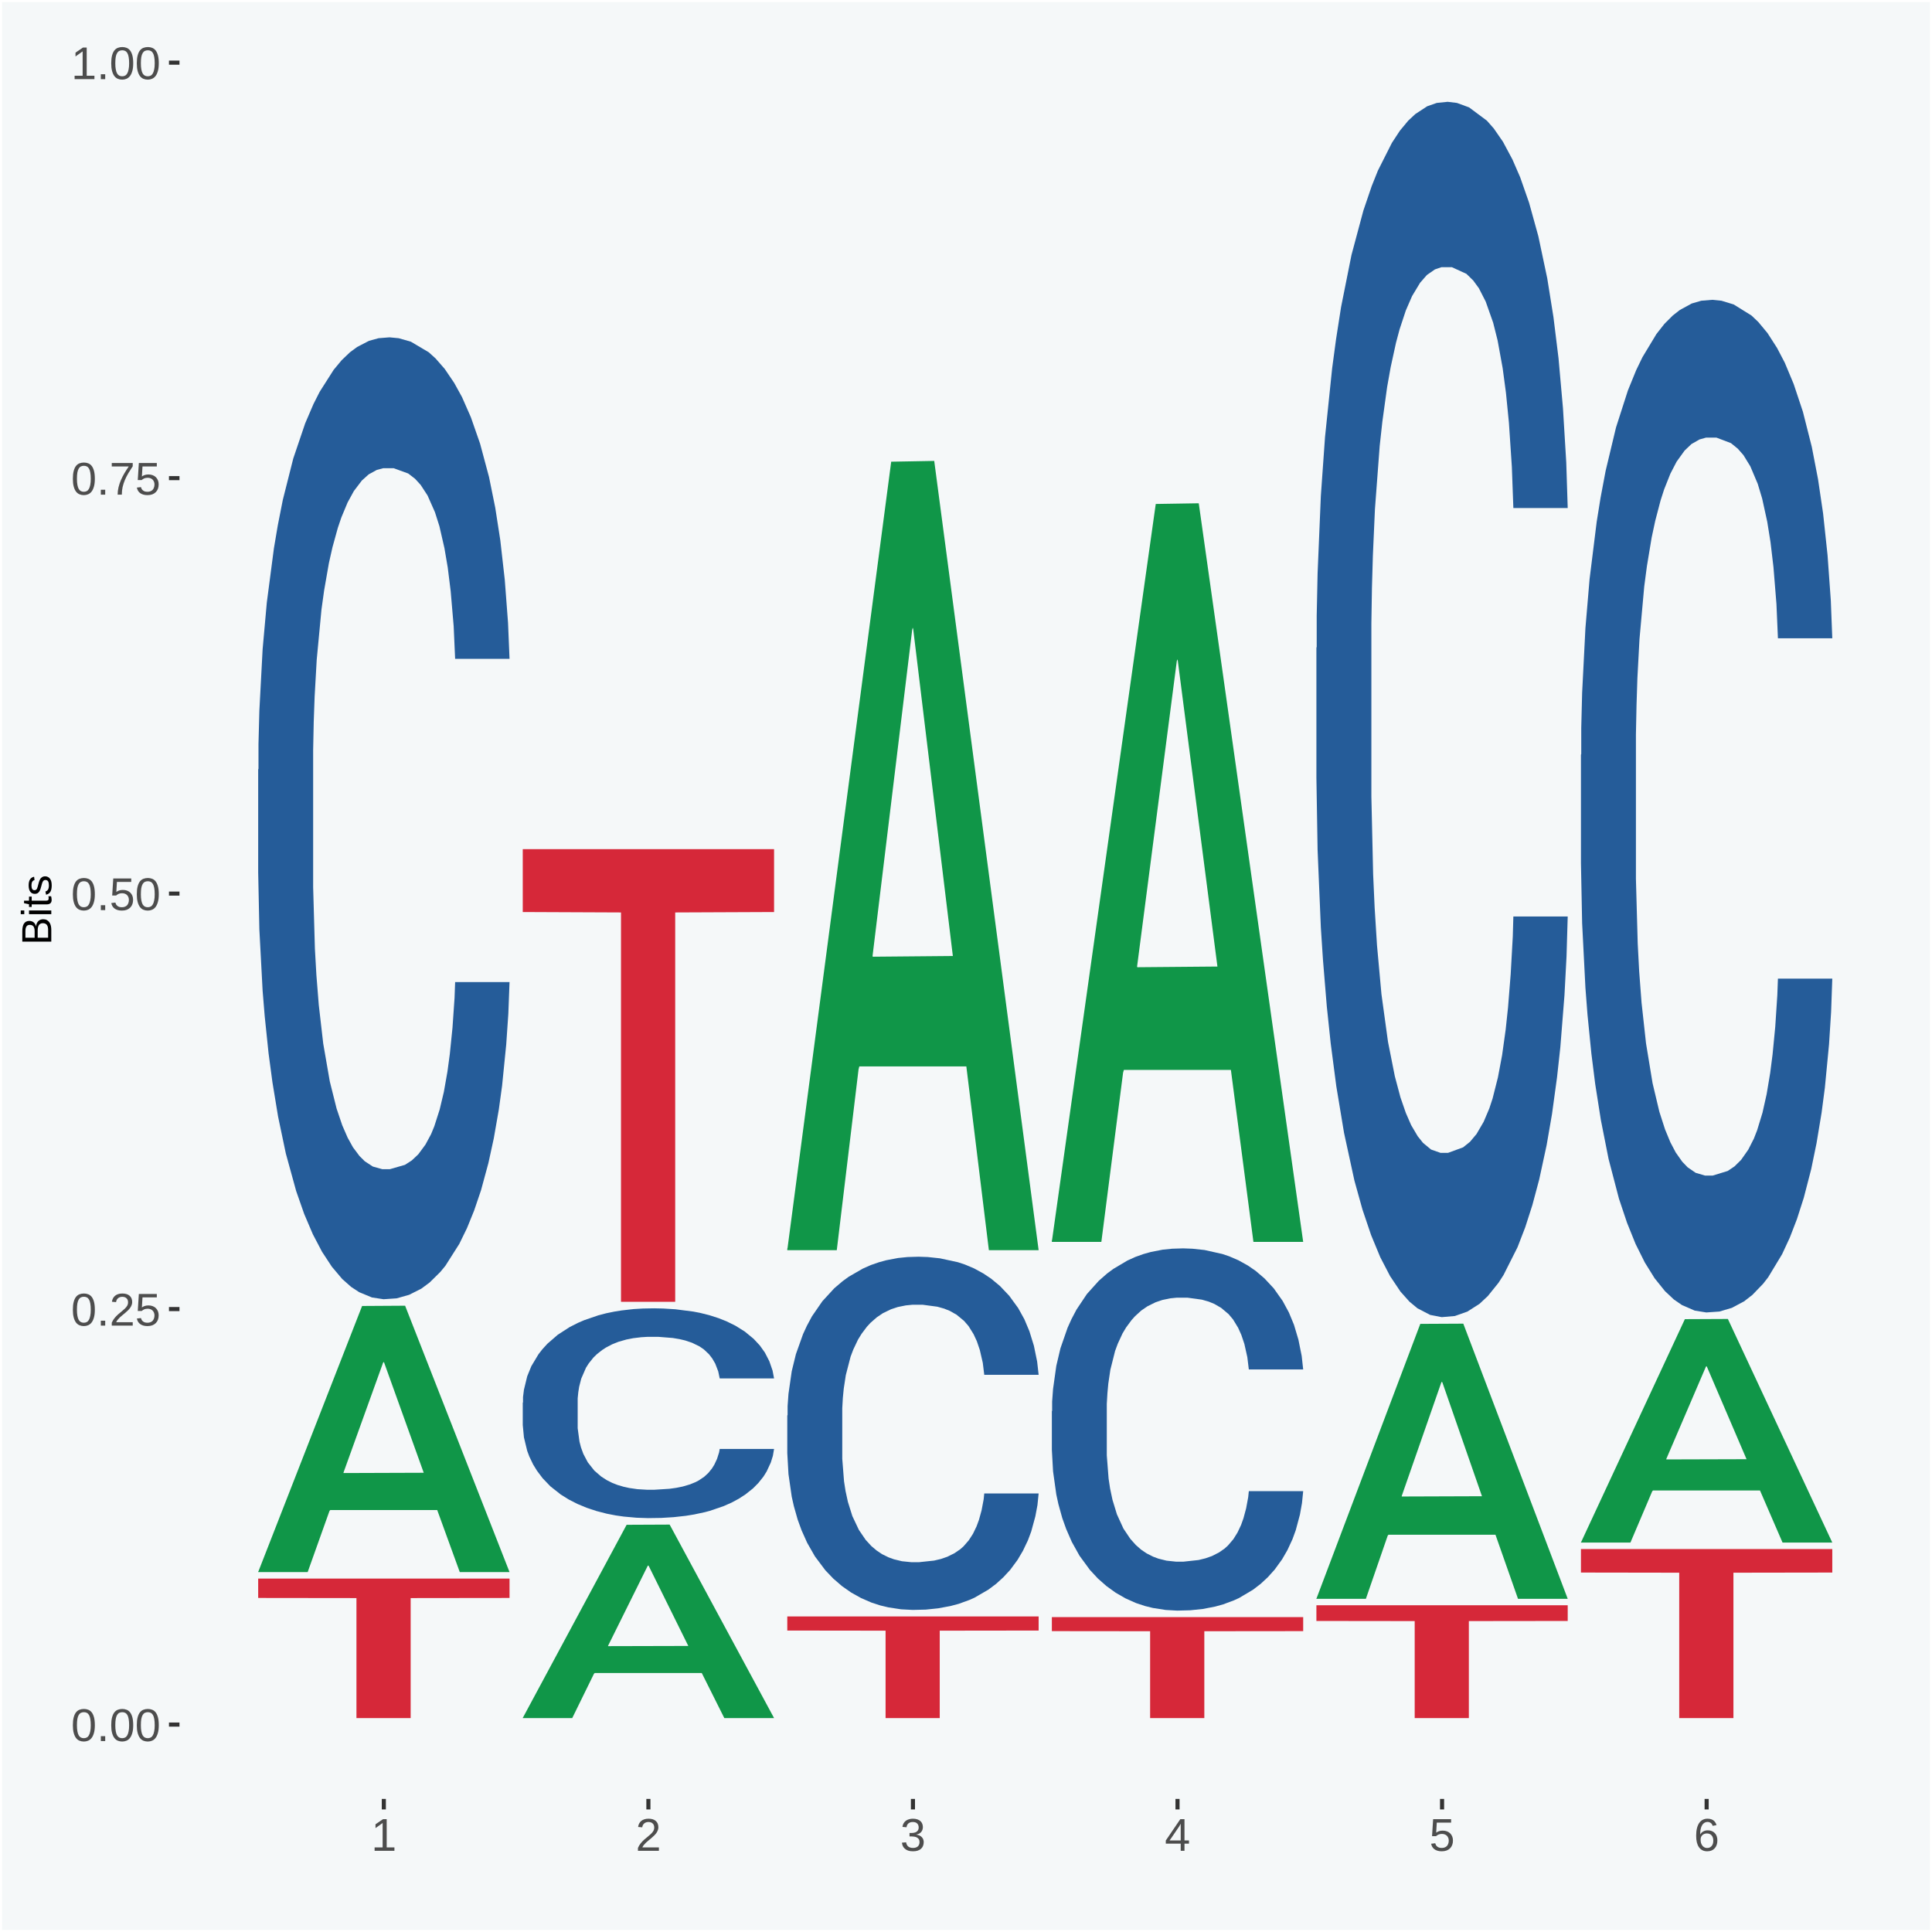
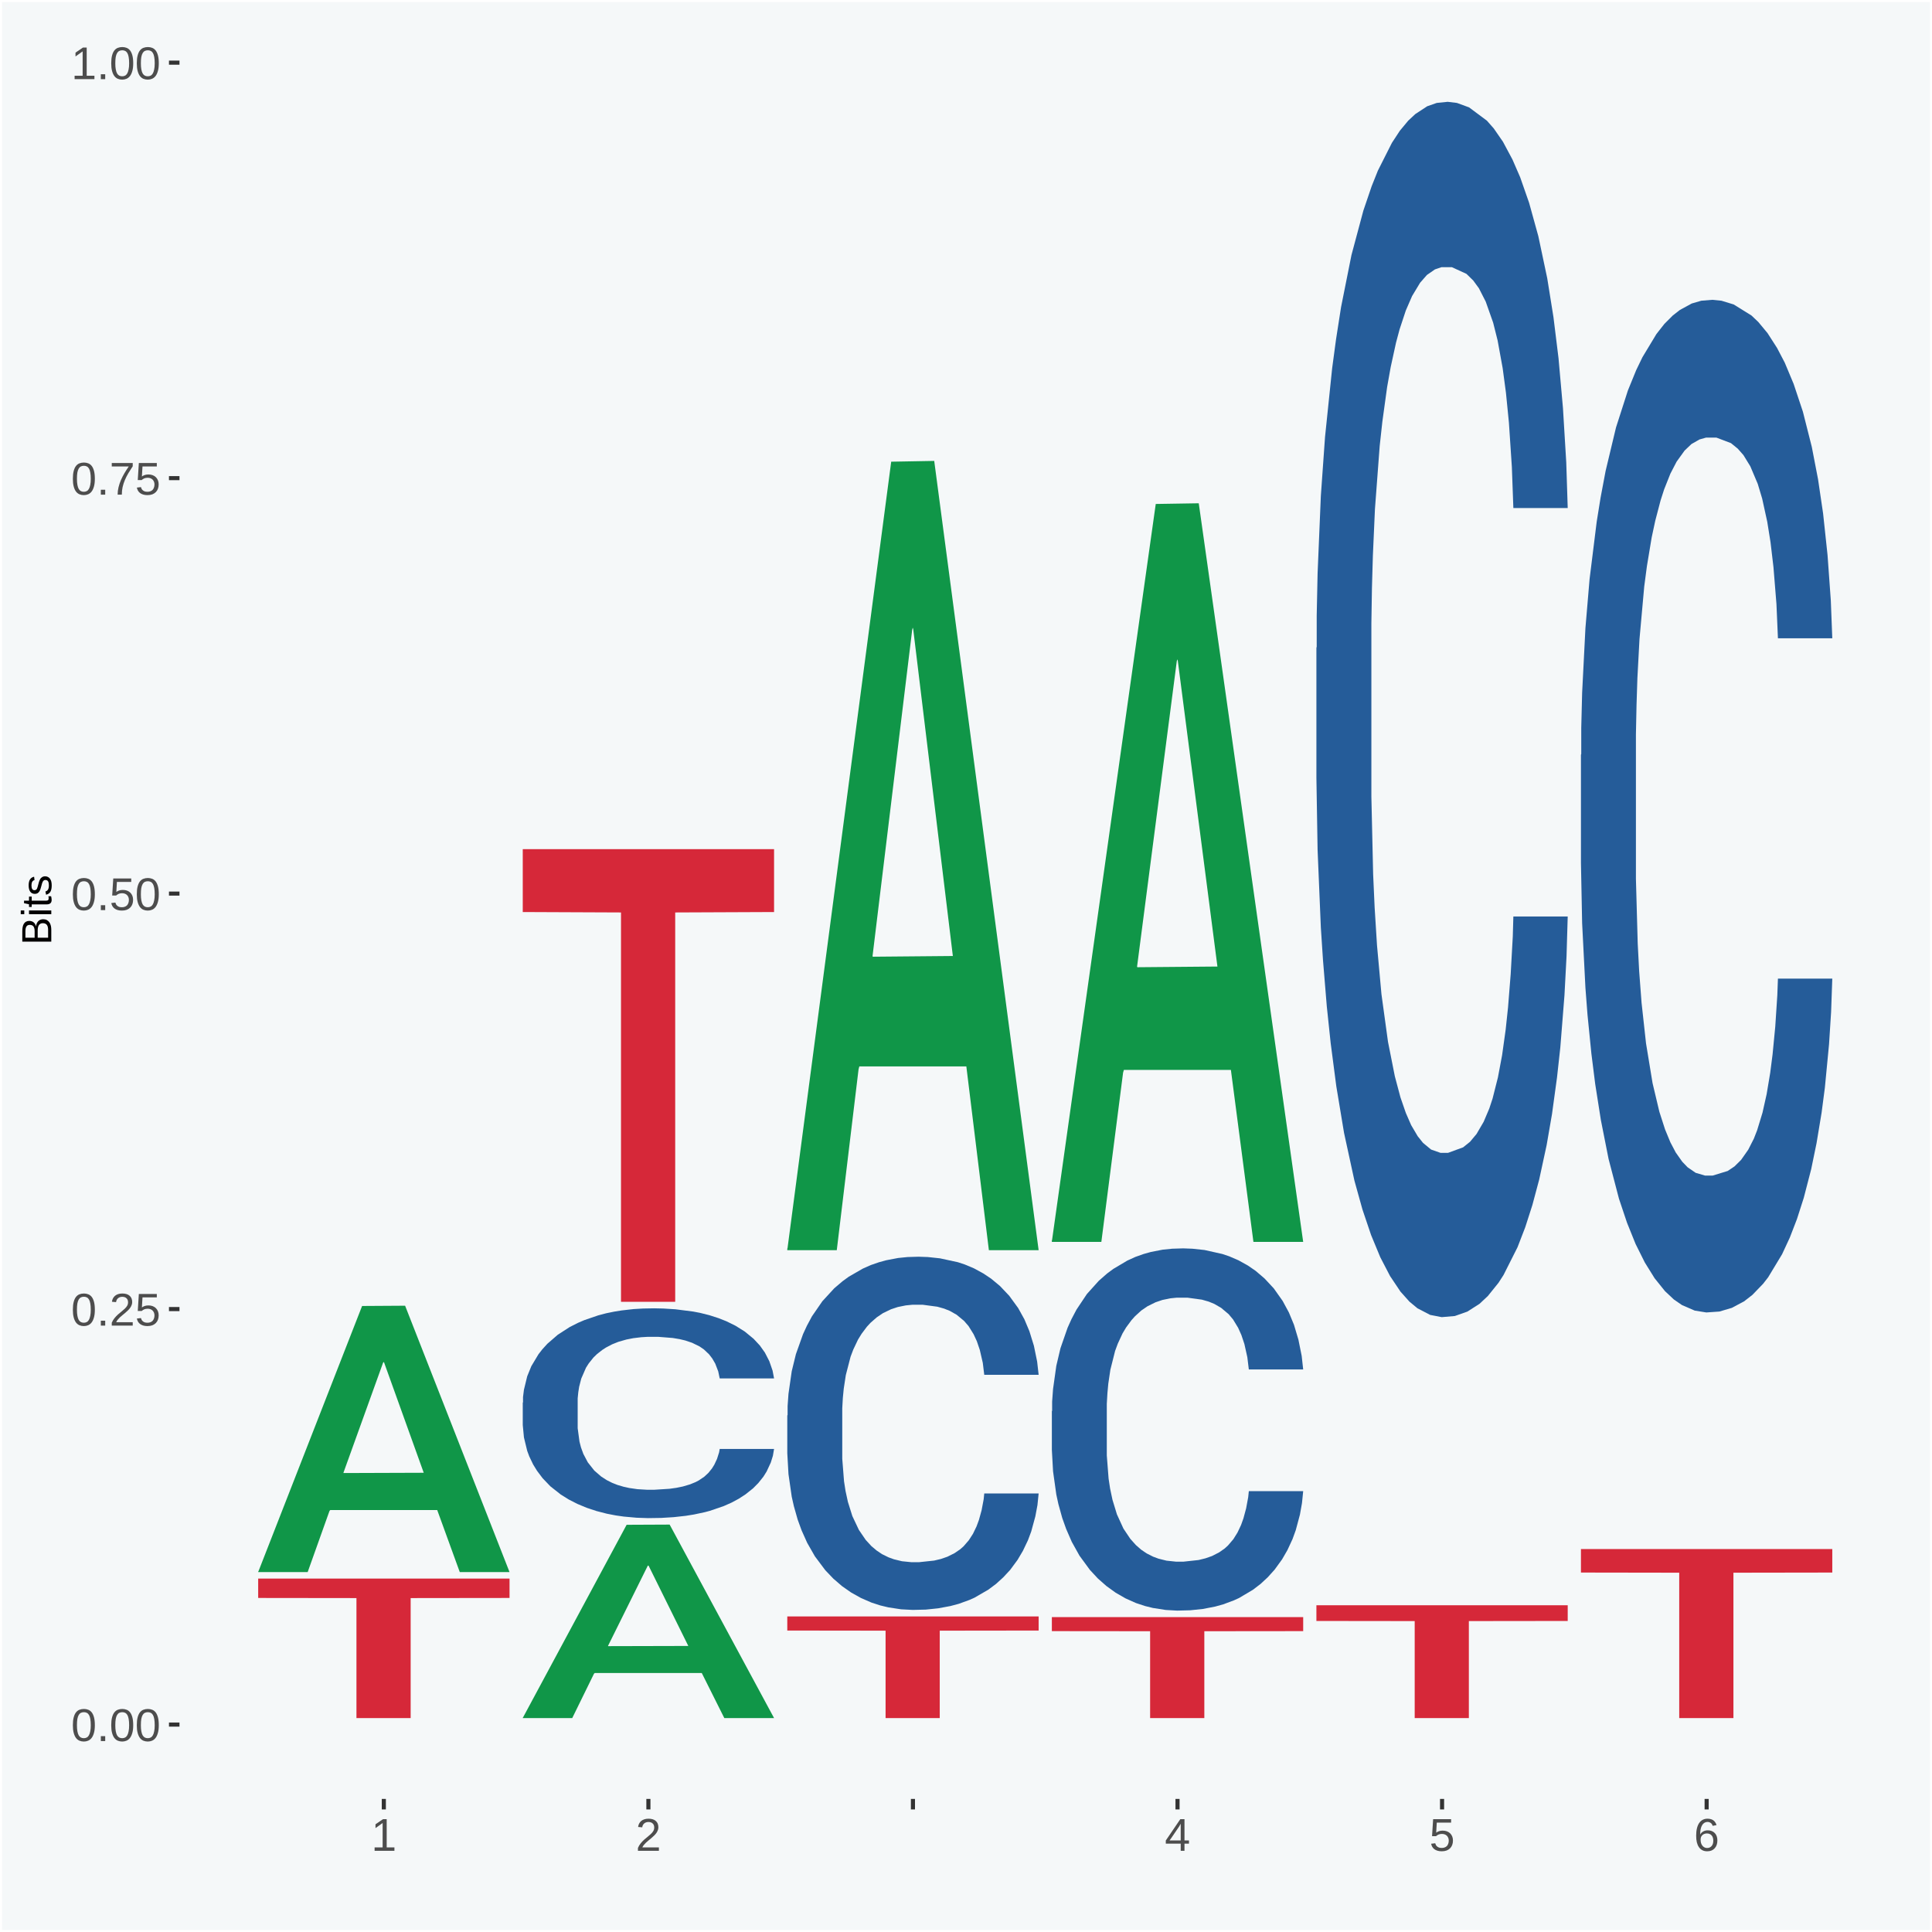
<svg xmlns="http://www.w3.org/2000/svg" xmlns:xlink="http://www.w3.org/1999/xlink" width="504pt" height="504pt" viewBox="0 0 504 504" version="1.1">
  <defs>
    <g>
      <symbol overflow="visible" id="glyph0-0">
        <path style="stroke:none;" d="M 0.406 0 L 0.406 -8 L 3.594 -8 L 3.594 0 Z M 0.797 -0.406 L 3.188 -0.406 L 3.188 -7.594 L 0.797 -7.594 Z M 0.797 -0.406 " />
      </symbol>
      <symbol overflow="visible" id="glyph0-1">
        <path style="stroke:none;" d="M 6.203 -4.125 C 6.203 -3.332 6.125 -2.664 5.969 -2.125 C 5.82 -1.582 5.617 -1.145 5.359 -0.812 C 5.098 -0.477 4.789 -0.238 4.438 -0.094 C 4.094 0.051 3.723 0.125 3.328 0.125 C 2.922 0.125 2.539 0.051 2.188 -0.094 C 1.844 -0.238 1.539 -0.477 1.281 -0.812 C 1.031 -1.145 0.832 -1.582 0.688 -2.125 C 0.539 -2.664 0.469 -3.332 0.469 -4.125 C 0.469 -4.957 0.539 -5.645 0.688 -6.188 C 0.832 -6.738 1.035 -7.176 1.297 -7.5 C 1.555 -7.82 1.859 -8.047 2.203 -8.172 C 2.555 -8.305 2.941 -8.375 3.359 -8.375 C 3.754 -8.375 4.125 -8.305 4.469 -8.172 C 4.812 -8.047 5.113 -7.82 5.375 -7.5 C 5.633 -7.176 5.836 -6.738 5.984 -6.188 C 6.129 -5.645 6.203 -4.957 6.203 -4.125 Z M 5.141 -4.125 C 5.141 -4.781 5.098 -5.328 5.016 -5.766 C 4.941 -6.203 4.828 -6.551 4.672 -6.812 C 4.516 -7.07 4.328 -7.254 4.109 -7.359 C 3.891 -7.473 3.641 -7.531 3.359 -7.531 C 3.055 -7.531 2.789 -7.473 2.562 -7.359 C 2.344 -7.254 2.156 -7.07 2 -6.812 C 1.844 -6.551 1.723 -6.203 1.641 -5.766 C 1.566 -5.328 1.531 -4.781 1.531 -4.125 C 1.531 -3.5 1.57 -2.969 1.656 -2.531 C 1.738 -2.094 1.852 -1.742 2 -1.484 C 2.156 -1.223 2.344 -1.035 2.562 -0.922 C 2.789 -0.805 3.047 -0.75 3.328 -0.75 C 3.609 -0.75 3.859 -0.805 4.078 -0.922 C 4.305 -1.035 4.492 -1.223 4.641 -1.484 C 4.797 -1.742 4.914 -2.094 5 -2.531 C 5.094 -2.969 5.141 -3.5 5.141 -4.125 Z M 5.141 -4.125 " />
      </symbol>
      <symbol overflow="visible" id="glyph0-2">
        <path style="stroke:none;" d="M 1.094 0 L 1.094 -1.281 L 2.234 -1.281 L 2.234 0 Z M 1.094 0 " />
      </symbol>
      <symbol overflow="visible" id="glyph0-3">
        <path style="stroke:none;" d="M 0.609 0 L 0.609 -0.75 C 0.805 -1.207 1.047 -1.609 1.328 -1.953 C 1.617 -2.305 1.922 -2.625 2.234 -2.906 C 2.555 -3.188 2.867 -3.445 3.172 -3.688 C 3.484 -3.938 3.766 -4.18 4.016 -4.422 C 4.266 -4.66 4.469 -4.91 4.625 -5.172 C 4.781 -5.441 4.859 -5.742 4.859 -6.078 C 4.859 -6.316 4.82 -6.523 4.75 -6.703 C 4.676 -6.879 4.57 -7.023 4.438 -7.141 C 4.312 -7.266 4.156 -7.359 3.969 -7.422 C 3.781 -7.484 3.578 -7.516 3.359 -7.516 C 3.141 -7.516 2.938 -7.484 2.75 -7.422 C 2.57 -7.367 2.41 -7.281 2.266 -7.156 C 2.117 -7.039 2 -6.895 1.906 -6.719 C 1.812 -6.551 1.754 -6.352 1.734 -6.125 L 0.656 -6.219 C 0.688 -6.508 0.766 -6.785 0.891 -7.047 C 1.023 -7.316 1.203 -7.551 1.422 -7.75 C 1.648 -7.945 1.922 -8.098 2.234 -8.203 C 2.555 -8.316 2.93 -8.375 3.359 -8.375 C 3.766 -8.375 4.125 -8.328 4.438 -8.234 C 4.758 -8.141 5.031 -7.992 5.25 -7.797 C 5.477 -7.609 5.648 -7.375 5.766 -7.094 C 5.879 -6.812 5.938 -6.488 5.938 -6.125 C 5.938 -5.844 5.883 -5.578 5.781 -5.328 C 5.688 -5.078 5.555 -4.836 5.391 -4.609 C 5.223 -4.379 5.031 -4.16 4.812 -3.953 C 4.594 -3.742 4.363 -3.535 4.125 -3.328 C 3.895 -3.129 3.656 -2.93 3.406 -2.734 C 3.164 -2.535 2.938 -2.336 2.719 -2.141 C 2.508 -1.941 2.32 -1.738 2.156 -1.531 C 1.988 -1.332 1.859 -1.117 1.766 -0.891 L 6.078 -0.891 L 6.078 0 Z M 0.609 0 " />
      </symbol>
      <symbol overflow="visible" id="glyph0-4">
        <path style="stroke:none;" d="M 6.172 -2.688 C 6.172 -2.27 6.109 -1.891 5.984 -1.547 C 5.859 -1.203 5.672 -0.906 5.422 -0.656 C 5.18 -0.414 4.879 -0.223 4.516 -0.078 C 4.148 0.055 3.723 0.125 3.234 0.125 C 2.805 0.125 2.43 0.07 2.109 -0.031 C 1.785 -0.133 1.508 -0.273 1.281 -0.453 C 1.062 -0.629 0.883 -0.836 0.75 -1.078 C 0.625 -1.316 0.535 -1.57 0.484 -1.844 L 1.547 -1.969 C 1.586 -1.812 1.645 -1.66 1.719 -1.516 C 1.801 -1.367 1.91 -1.238 2.047 -1.125 C 2.18 -1.008 2.348 -0.914 2.547 -0.844 C 2.742 -0.781 2.984 -0.75 3.266 -0.75 C 3.535 -0.75 3.781 -0.789 4 -0.875 C 4.227 -0.957 4.422 -1.078 4.578 -1.234 C 4.734 -1.398 4.852 -1.602 4.938 -1.844 C 5.031 -2.082 5.078 -2.359 5.078 -2.672 C 5.078 -2.922 5.035 -3.148 4.953 -3.359 C 4.867 -3.578 4.75 -3.766 4.594 -3.922 C 4.445 -4.078 4.258 -4.195 4.031 -4.281 C 3.812 -4.363 3.562 -4.406 3.281 -4.406 C 3.113 -4.406 2.953 -4.391 2.797 -4.359 C 2.648 -4.328 2.516 -4.285 2.391 -4.234 C 2.266 -4.18 2.148 -4.117 2.047 -4.047 C 1.941 -3.973 1.844 -3.895 1.75 -3.812 L 0.719 -3.812 L 1 -8.25 L 5.688 -8.25 L 5.688 -7.359 L 1.953 -7.359 L 1.797 -4.734 C 1.984 -4.879 2.219 -5.004 2.5 -5.109 C 2.781 -5.211 3.113 -5.266 3.5 -5.266 C 3.914 -5.266 4.285 -5.203 4.609 -5.078 C 4.941 -4.953 5.223 -4.773 5.453 -4.547 C 5.68 -4.316 5.859 -4.047 5.984 -3.734 C 6.109 -3.422 6.172 -3.07 6.172 -2.688 Z M 6.172 -2.688 " />
      </symbol>
      <symbol overflow="visible" id="glyph0-5">
        <path style="stroke:none;" d="M 6.078 -7.406 C 5.66 -6.77 5.273 -6.16 4.922 -5.578 C 4.578 -4.992 4.281 -4.406 4.031 -3.812 C 3.781 -3.219 3.582 -2.609 3.438 -1.984 C 3.301 -1.367 3.234 -0.707 3.234 0 L 2.141 0 C 2.141 -0.656 2.219 -1.301 2.375 -1.938 C 2.531 -2.57 2.738 -3.195 3 -3.812 C 3.27 -4.426 3.578 -5.023 3.922 -5.609 C 4.273 -6.203 4.648 -6.785 5.047 -7.359 L 0.609 -7.359 L 0.609 -8.25 L 6.078 -8.25 Z M 6.078 -7.406 " />
      </symbol>
      <symbol overflow="visible" id="glyph0-6">
        <path style="stroke:none;" d="M 0.922 0 L 0.922 -0.891 L 3.016 -0.891 L 3.016 -7.25 L 1.156 -5.922 L 1.156 -6.922 L 3.109 -8.25 L 4.078 -8.25 L 4.078 -0.891 L 6.094 -0.891 L 6.094 0 Z M 0.922 0 " />
      </symbol>
      <symbol overflow="visible" id="glyph0-7">
-         <path style="stroke:none;" d="M 6.141 -2.281 C 6.141 -1.906 6.078 -1.566 5.953 -1.266 C 5.836 -0.973 5.66 -0.723 5.422 -0.516 C 5.18 -0.305 4.883 -0.145 4.531 -0.031 C 4.188 0.07 3.789 0.125 3.344 0.125 C 2.832 0.125 2.398 0.062 2.047 -0.062 C 1.703 -0.195 1.414 -0.367 1.188 -0.578 C 0.957 -0.785 0.785 -1.02 0.672 -1.281 C 0.566 -1.551 0.492 -1.832 0.453 -2.125 L 1.547 -2.219 C 1.578 -2 1.633 -1.801 1.719 -1.625 C 1.801 -1.445 1.914 -1.289 2.062 -1.156 C 2.207 -1.031 2.383 -0.93 2.594 -0.859 C 2.801 -0.785 3.051 -0.75 3.344 -0.75 C 3.875 -0.75 4.289 -0.879 4.594 -1.141 C 4.895 -1.41 5.047 -1.801 5.047 -2.312 C 5.047 -2.613 4.977 -2.859 4.844 -3.047 C 4.707 -3.234 4.539 -3.379 4.344 -3.484 C 4.145 -3.586 3.926 -3.656 3.688 -3.688 C 3.445 -3.727 3.227 -3.75 3.031 -3.75 L 2.438 -3.75 L 2.438 -4.656 L 3.016 -4.656 C 3.211 -4.656 3.414 -4.676 3.625 -4.719 C 3.844 -4.758 4.039 -4.832 4.219 -4.938 C 4.395 -5.051 4.539 -5.195 4.656 -5.375 C 4.77 -5.562 4.828 -5.797 4.828 -6.078 C 4.828 -6.523 4.695 -6.875 4.438 -7.125 C 4.188 -7.383 3.801 -7.516 3.281 -7.516 C 2.82 -7.516 2.445 -7.395 2.156 -7.156 C 1.875 -6.914 1.707 -6.578 1.656 -6.141 L 0.594 -6.234 C 0.633 -6.598 0.734 -6.91 0.891 -7.172 C 1.047 -7.441 1.242 -7.664 1.484 -7.844 C 1.734 -8.02 2.008 -8.148 2.312 -8.234 C 2.625 -8.328 2.953 -8.375 3.297 -8.375 C 3.754 -8.375 4.148 -8.316 4.484 -8.203 C 4.816 -8.086 5.086 -7.93 5.297 -7.734 C 5.516 -7.535 5.672 -7.301 5.766 -7.031 C 5.867 -6.77 5.922 -6.488 5.922 -6.188 C 5.922 -5.945 5.883 -5.723 5.812 -5.516 C 5.75 -5.305 5.645 -5.113 5.5 -4.938 C 5.363 -4.77 5.188 -4.625 4.969 -4.5 C 4.75 -4.383 4.488 -4.297 4.188 -4.234 L 4.188 -4.219 C 4.52 -4.176 4.805 -4.098 5.047 -3.984 C 5.297 -3.867 5.5 -3.723 5.656 -3.547 C 5.82 -3.379 5.941 -3.188 6.016 -2.969 C 6.098 -2.75 6.141 -2.52 6.141 -2.281 Z M 6.141 -2.281 " />
-       </symbol>
+         </symbol>
      <symbol overflow="visible" id="glyph0-8">
        <path style="stroke:none;" d="M 5.156 -1.875 L 5.156 0 L 4.172 0 L 4.172 -1.875 L 0.281 -1.875 L 0.281 -2.688 L 4.062 -8.25 L 5.156 -8.25 L 5.156 -2.703 L 6.328 -2.703 L 6.328 -1.875 Z M 4.172 -7.062 C 4.16 -7.039 4.141 -7.004 4.109 -6.953 C 4.078 -6.898 4.039 -6.836 4 -6.766 C 3.957 -6.691 3.914 -6.617 3.875 -6.547 C 3.844 -6.473 3.812 -6.414 3.781 -6.375 L 1.656 -3.25 C 1.633 -3.219 1.602 -3.176 1.562 -3.125 C 1.531 -3.07 1.492 -3.02 1.453 -2.969 C 1.422 -2.914 1.383 -2.863 1.344 -2.812 C 1.301 -2.77 1.27 -2.734 1.25 -2.703 L 4.172 -2.703 Z M 4.172 -7.062 " />
      </symbol>
      <symbol overflow="visible" id="glyph0-9">
        <path style="stroke:none;" d="M 6.141 -2.703 C 6.141 -2.285 6.082 -1.906 5.969 -1.562 C 5.852 -1.219 5.68 -0.922 5.453 -0.672 C 5.234 -0.422 4.957 -0.223 4.625 -0.078 C 4.289 0.055 3.91 0.125 3.484 0.125 C 3.004 0.125 2.582 0.031 2.219 -0.156 C 1.863 -0.344 1.566 -0.609 1.328 -0.953 C 1.086 -1.297 0.906 -1.719 0.781 -2.219 C 0.664 -2.727 0.609 -3.301 0.609 -3.938 C 0.609 -4.676 0.676 -5.32 0.812 -5.875 C 0.945 -6.426 1.141 -6.883 1.391 -7.25 C 1.648 -7.625 1.961 -7.906 2.328 -8.094 C 2.691 -8.281 3.102 -8.375 3.562 -8.375 C 3.844 -8.375 4.102 -8.344 4.344 -8.281 C 4.594 -8.227 4.816 -8.133 5.016 -8 C 5.223 -7.875 5.398 -7.703 5.547 -7.484 C 5.703 -7.273 5.828 -7.016 5.922 -6.703 L 4.906 -6.516 C 4.801 -6.867 4.629 -7.125 4.391 -7.281 C 4.148 -7.445 3.867 -7.531 3.547 -7.531 C 3.266 -7.531 3.004 -7.457 2.766 -7.312 C 2.535 -7.176 2.336 -6.973 2.172 -6.703 C 2.004 -6.43 1.875 -6.086 1.781 -5.672 C 1.695 -5.266 1.656 -4.789 1.656 -4.25 C 1.852 -4.602 2.125 -4.875 2.469 -5.062 C 2.812 -5.25 3.207 -5.344 3.656 -5.344 C 4.031 -5.344 4.367 -5.281 4.672 -5.156 C 4.984 -5.031 5.25 -4.852 5.469 -4.625 C 5.688 -4.406 5.852 -4.129 5.969 -3.797 C 6.082 -3.473 6.141 -3.109 6.141 -2.703 Z M 5.078 -2.656 C 5.078 -2.938 5.039 -3.191 4.969 -3.422 C 4.895 -3.66 4.785 -3.859 4.641 -4.016 C 4.504 -4.18 4.332 -4.305 4.125 -4.391 C 3.926 -4.484 3.688 -4.531 3.406 -4.531 C 3.219 -4.531 3.023 -4.5 2.828 -4.438 C 2.629 -4.383 2.453 -4.289 2.297 -4.156 C 2.141 -4.031 2.008 -3.863 1.906 -3.656 C 1.812 -3.457 1.766 -3.207 1.766 -2.906 C 1.766 -2.602 1.801 -2.316 1.875 -2.047 C 1.957 -1.785 2.07 -1.555 2.219 -1.359 C 2.363 -1.172 2.539 -1.02 2.75 -0.906 C 2.957 -0.789 3.191 -0.734 3.453 -0.734 C 3.703 -0.734 3.926 -0.773 4.125 -0.859 C 4.332 -0.953 4.504 -1.082 4.641 -1.25 C 4.785 -1.414 4.895 -1.613 4.969 -1.844 C 5.039 -2.082 5.078 -2.352 5.078 -2.656 Z M 5.078 -2.656 " />
      </symbol>
      <symbol overflow="visible" id="glyph1-0">
        <path style="stroke:none;" d="M 0 -0.359 L -7.328 -0.359 L -7.328 -3.281 L 0 -3.281 Z M -0.359 -0.734 L -0.359 -2.922 L -6.969 -2.922 L -6.969 -0.734 Z M -0.359 -0.734 " />
      </symbol>
      <symbol overflow="visible" id="glyph1-1">
        <path style="stroke:none;" d="M -2.125 -6.75 C -1.75 -6.75 -1.426 -6.676 -1.156 -6.531 C -0.883 -6.383 -0.66 -6.18 -0.484 -5.922 C -0.316 -5.672 -0.191 -5.375 -0.109 -5.031 C -0.035 -4.695 0 -4.344 0 -3.969 L 0 -0.906 L -7.562 -0.906 L -7.562 -3.656 C -7.562 -4.07 -7.523 -4.441 -7.453 -4.766 C -7.391 -5.098 -7.281 -5.379 -7.125 -5.609 C -6.977 -5.836 -6.789 -6.008 -6.562 -6.125 C -6.332 -6.25 -6.055 -6.312 -5.734 -6.312 C -5.523 -6.312 -5.328 -6.281 -5.141 -6.219 C -4.953 -6.164 -4.781 -6.078 -4.625 -5.953 C -4.477 -5.836 -4.348 -5.688 -4.234 -5.5 C -4.129 -5.32 -4.047 -5.113 -3.984 -4.875 C -3.953 -5.176 -3.883 -5.441 -3.781 -5.672 C -3.676 -5.91 -3.539 -6.109 -3.375 -6.266 C -3.219 -6.43 -3.031 -6.551 -2.812 -6.625 C -2.602 -6.707 -2.375 -6.75 -2.125 -6.75 Z M -5.609 -5.281 C -6.016 -5.281 -6.305 -5.141 -6.484 -4.859 C -6.66 -4.586 -6.75 -4.188 -6.75 -3.656 L -6.75 -1.922 L -4.344 -1.922 L -4.344 -3.656 C -4.344 -3.957 -4.375 -4.211 -4.438 -4.422 C -4.5 -4.629 -4.582 -4.797 -4.688 -4.922 C -4.801 -5.047 -4.93 -5.133 -5.078 -5.188 C -5.234 -5.25 -5.41 -5.281 -5.609 -5.281 Z M -2.219 -5.719 C -2.457 -5.719 -2.66 -5.672 -2.828 -5.578 C -2.992 -5.492 -3.129 -5.367 -3.234 -5.203 C -3.348 -5.047 -3.426 -4.848 -3.469 -4.609 C -3.52 -4.379 -3.547 -4.125 -3.547 -3.844 L -3.547 -1.922 L -0.828 -1.922 L -0.828 -3.922 C -0.828 -4.18 -0.848 -4.422 -0.891 -4.641 C -0.93 -4.859 -1.004 -5.047 -1.109 -5.203 C -1.211 -5.367 -1.352 -5.492 -1.531 -5.578 C -1.719 -5.672 -1.945 -5.719 -2.219 -5.719 Z M -2.219 -5.719 " />
      </symbol>
      <symbol overflow="visible" id="glyph1-2">
        <path style="stroke:none;" d="M -7.047 -0.734 L -7.969 -0.734 L -7.969 -1.703 L -7.047 -1.703 Z M 0 -0.734 L -5.812 -0.734 L -5.812 -1.703 L 0 -1.703 Z M 0 -0.734 " />
      </symbol>
      <symbol overflow="visible" id="glyph1-3">
        <path style="stroke:none;" d="M -0.047 -2.969 C -0.004 -2.82 0.023 -2.672 0.047 -2.516 C 0.078 -2.367 0.094 -2.195 0.094 -2 C 0.094 -1.227 -0.348 -0.844 -1.234 -0.844 L -5.109 -0.844 L -5.109 -0.172 L -5.812 -0.172 L -5.812 -0.875 L -7.109 -1.156 L -7.109 -1.812 L -5.812 -1.812 L -5.812 -2.875 L -5.109 -2.875 L -5.109 -1.812 L -1.438 -1.812 C -1.156 -1.812 -0.957 -1.852 -0.844 -1.938 C -0.738 -2.031 -0.688 -2.191 -0.688 -2.422 C -0.688 -2.516 -0.691 -2.602 -0.703 -2.688 C -0.711 -2.77 -0.727 -2.863 -0.75 -2.969 Z M -0.047 -2.969 " />
      </symbol>
      <symbol overflow="visible" id="glyph1-4">
        <path style="stroke:none;" d="M -1.609 -5.109 C -1.336 -5.109 -1.094 -5.051 -0.875 -4.938 C -0.664 -4.832 -0.488 -4.68 -0.344 -4.484 C -0.195 -4.285 -0.082 -4.039 0 -3.75 C 0.07 -3.457 0.109 -3.125 0.109 -2.75 C 0.109 -2.406 0.082 -2.098 0.031 -1.828 C -0.02 -1.555 -0.102 -1.316 -0.219 -1.109 C -0.332 -0.91 -0.484 -0.742 -0.672 -0.609 C -0.859 -0.473 -1.086 -0.375 -1.359 -0.312 L -1.531 -1.156 C -1.219 -1.238 -0.988 -1.41 -0.844 -1.672 C -0.695 -1.93 -0.625 -2.289 -0.625 -2.75 C -0.625 -2.957 -0.641 -3.145 -0.672 -3.312 C -0.703 -3.488 -0.75 -3.641 -0.812 -3.766 C -0.883 -3.891 -0.977 -3.984 -1.094 -4.047 C -1.207 -4.117 -1.352 -4.156 -1.531 -4.156 C -1.707 -4.156 -1.848 -4.113 -1.953 -4.031 C -2.066 -3.957 -2.16 -3.844 -2.234 -3.688 C -2.316 -3.539 -2.383 -3.363 -2.438 -3.156 C -2.5 -2.945 -2.562 -2.719 -2.625 -2.469 C -2.688 -2.238 -2.754 -2.008 -2.828 -1.781 C -2.898 -1.551 -3 -1.344 -3.125 -1.156 C -3.25 -0.969 -3.398 -0.816 -3.578 -0.703 C -3.766 -0.586 -4 -0.531 -4.281 -0.531 C -4.812 -0.531 -5.211 -0.719 -5.484 -1.094 C -5.766 -1.477 -5.906 -2.031 -5.906 -2.75 C -5.906 -3.395 -5.789 -3.906 -5.562 -4.281 C -5.332 -4.656 -4.973 -4.895 -4.484 -5 L -4.375 -4.125 C -4.52 -4.094 -4.645 -4.035 -4.75 -3.953 C -4.852 -3.867 -4.938 -3.766 -5 -3.641 C -5.062 -3.516 -5.102 -3.375 -5.125 -3.219 C -5.156 -3.07 -5.172 -2.914 -5.172 -2.75 C -5.172 -2.312 -5.102 -1.988 -4.969 -1.781 C -4.844 -1.582 -4.645 -1.484 -4.375 -1.484 C -4.219 -1.484 -4.086 -1.52 -3.984 -1.594 C -3.879 -1.664 -3.789 -1.77 -3.719 -1.906 C -3.656 -2.051 -3.598 -2.219 -3.547 -2.406 C -3.492 -2.602 -3.438 -2.816 -3.375 -3.047 C -3.332 -3.203 -3.289 -3.359 -3.25 -3.516 C -3.207 -3.68 -3.156 -3.836 -3.094 -3.984 C -3.031 -4.141 -2.957 -4.285 -2.875 -4.422 C -2.789 -4.555 -2.688 -4.672 -2.562 -4.766 C -2.445 -4.867 -2.312 -4.953 -2.156 -5.016 C -2 -5.078 -1.816 -5.109 -1.609 -5.109 Z M -1.609 -5.109 " />
      </symbol>
    </g>
    <clipPath id="clip1">
      <path d="M 46.82 5.48 L 498.52 5.48 L 498.52 469.281 L 46.82 469.281 Z M 46.82 5.48 " />
    </clipPath>
  </defs>
  <g id="surface1">
    <rect x="0" y="0" width="504" height="504" style="fill:rgb(96.078%,97.255%,97.647%);fill-opacity:1;stroke:none;" />
    <path style="fill:none;stroke-width:1.07;stroke-linecap:round;stroke-linejoin:round;stroke:rgb(100%,100%,100%);stroke-opacity:1;stroke-miterlimit:10;" d="M 0 0 L 504 0 L 504 504 L 0 504 Z M 0 0 " transform="matrix(1,0,0,-1,0,504)" />
    <g clip-path="url(#clip1)" clip-rule="nonzero">
      <path style=" stroke:none;fill-rule:nonzero;fill:rgb(96.078%,97.255%,97.647%);fill-opacity:1;" d="M 46.82 469.281 L 498.52 469.281 L 498.52 5.48 L 46.82 5.48 Z M 46.82 469.281 " />
    </g>
    <path style=" stroke:none;fill-rule:nonzero;fill:rgb(6.274%,58.824%,28.235%);fill-opacity:1;" d="M 67.352 409.98 L 67.422 409.91 L 94.461 340.691 L 105.68 340.621 L 132.922 410.109 L 119.941 410.109 L 114.059 393.93 L 86.141 393.93 L 85.941 394.191 L 80.262 410.109 L 67.352 410.109 L 67.352 409.98 L 89.66 384.27 L 110.539 384.199 L 100.199 355.43 L 100.07 355.301 L 99.93 355.5 L 89.59 384.199 L 89.66 384.27 Z M 67.352 409.98 " />
-     <path style=" stroke:none;fill-rule:nonzero;fill:rgb(14.51%,36.078%,60.001%);fill-opacity:1;" d="M 67.352 200.738 L 67.43 200.52 L 67.43 194.102 L 67.66 185.391 L 68.512 169.352 L 69.602 157.199 L 71.461 143 L 72.469 137.039 L 73.781 130.391 L 76.5 119.621 L 79.602 110.461 L 81.77 105.41 L 83.391 102.211 L 87.039 96.48 L 89.129 93.961 L 91.301 91.891 L 93.16 90.52 L 96.262 88.91 L 98.738 88.23 L 101.609 88 L 104.012 88.23 L 107.191 89.141 L 111.84 91.891 L 113.621 93.5 L 116.02 96.25 L 118.5 99.91 L 120.52 103.578 L 122.84 108.852 L 125.238 115.73 L 127.57 124.43 L 129.199 132.461 L 130.512 140.93 L 131.68 151.25 L 132.531 162.48 L 132.922 171.871 L 118.73 171.871 L 118.352 163.391 L 117.57 154.23 L 116.801 148.039 L 115.941 143 L 114.629 137.27 L 113.461 133.602 L 111.531 129.25 L 109.738 126.5 L 108.27 124.891 L 106.488 123.52 L 102.691 122.141 L 99.98 122.141 L 98.27 122.602 L 96.18 123.75 L 94.398 125.352 L 92.309 128.102 L 90.68 131.078 L 89.051 134.98 L 88.121 137.73 L 86.73 142.77 L 85.801 146.891 L 84.559 154 L 83.859 159.039 L 82.621 172.102 L 82.078 181.719 L 81.84 188.371 L 81.691 195.699 L 81.691 231.449 L 82.148 247.488 L 82.539 254.371 L 83.16 262.16 L 84.32 272.238 L 86.031 282.102 L 87.809 289.199 L 89.281 293.551 L 90.68 296.762 L 92.07 299.281 L 93.781 301.57 L 95.172 302.949 L 97.27 304.32 L 99.75 305.012 L 101.68 305.012 L 105.641 303.871 L 107.422 302.719 L 109.121 301.121 L 110.98 298.602 L 112.461 295.852 L 113.309 293.781 L 114.699 289.43 L 115.789 284.852 L 116.719 279.578 L 117.34 274.988 L 118.039 268.121 L 118.578 260.328 L 118.73 256.199 L 132.922 256.199 L 132.609 264.449 L 132.059 272.469 L 130.98 283.238 L 130.129 289.43 L 128.809 296.988 L 127.41 303.41 L 125.48 310.512 L 123.691 315.781 L 121.828 320.371 L 119.82 324.488 L 116.18 330.219 L 114.859 331.82 L 112.07 334.57 L 109.898 336.18 L 106.719 337.781 L 103.469 338.699 L 100.059 338.93 L 97.031 338.469 L 93.699 337.09 L 91.609 335.719 L 89.281 333.66 L 86.57 330.449 L 84.012 326.551 L 81.609 321.969 L 79.359 316.699 L 77.27 310.738 L 74.559 300.891 L 72.539 291.262 L 71.07 282.328 L 70.059 274.762 L 69.059 265.141 L 68.512 258.488 L 67.66 242.449 L 67.352 227.559 Z M 67.352 200.738 " />
    <path style=" stroke:none;fill-rule:nonzero;fill:rgb(83.922%,15.686%,22.353%);fill-opacity:1;" d="M 67.352 411.801 L 132.922 411.801 L 132.922 416.859 L 107.129 416.891 L 107.129 448.191 L 92.988 448.191 L 92.988 416.891 L 67.352 416.859 Z M 67.352 411.801 " />
    <path style=" stroke:none;fill-rule:nonzero;fill:rgb(6.274%,58.824%,28.235%);fill-opacity:1;" d="M 136.371 448.102 L 136.43 448.051 L 163.469 397.77 L 174.691 397.719 L 201.93 448.191 L 188.949 448.191 L 183.07 436.441 L 155.16 436.441 L 154.949 436.629 L 149.281 448.191 L 136.371 448.191 L 136.371 448.102 L 158.672 429.43 L 179.559 429.379 L 169.219 408.48 L 169.078 408.379 L 168.949 408.52 L 158.602 429.379 L 158.672 429.43 Z M 136.371 448.102 " />
    <path style=" stroke:none;fill-rule:nonzero;fill:rgb(14.51%,36.078%,60.001%);fill-opacity:1;" d="M 136.371 365.891 L 136.441 365.84 L 136.441 364.441 L 136.68 362.539 L 137.531 359.039 L 138.609 356.391 L 140.469 353.289 L 141.48 351.988 L 142.801 350.539 L 145.512 348.191 L 148.609 346.191 L 150.781 345.09 L 152.41 344.391 L 156.051 343.141 L 158.141 342.59 L 160.309 342.148 L 162.172 341.852 L 165.27 341.5 L 167.75 341.352 L 170.621 341.301 L 173.02 341.352 L 176.199 341.551 L 180.852 342.148 L 182.629 342.488 L 185.039 343.09 L 187.52 343.891 L 189.531 344.691 L 191.859 345.84 L 194.262 347.34 L 196.578 349.238 L 198.211 350.988 L 199.531 352.84 L 200.691 355.09 L 201.539 357.539 L 201.93 359.59 L 187.75 359.59 L 187.359 357.738 L 186.59 355.738 L 185.809 354.391 L 184.961 353.289 L 183.641 352.039 L 182.48 351.238 L 180.539 350.289 L 178.762 349.691 L 177.289 349.34 L 175.5 349.039 L 171.711 348.738 L 168.988 348.738 L 167.289 348.84 L 165.199 349.09 L 163.41 349.441 L 161.32 350.039 L 159.691 350.691 L 158.07 351.539 L 157.141 352.141 L 155.738 353.238 L 154.809 354.141 L 153.57 355.691 L 152.871 356.789 L 151.629 359.641 L 151.09 361.738 L 150.859 363.191 L 150.699 364.789 L 150.699 372.578 L 151.172 376.078 L 151.559 377.578 L 152.18 379.281 L 153.34 381.48 L 155.039 383.629 L 156.828 385.18 L 158.301 386.129 L 159.691 386.828 L 161.09 387.379 L 162.789 387.879 L 164.191 388.18 L 166.281 388.48 L 168.762 388.629 L 170.699 388.629 L 174.648 388.379 L 176.43 388.129 L 178.141 387.781 L 180 387.23 L 181.469 386.629 L 182.32 386.18 L 183.719 385.23 L 184.801 384.23 L 185.73 383.078 L 186.352 382.078 L 187.051 380.578 L 187.59 378.879 L 187.75 377.98 L 201.93 377.98 L 201.621 379.781 L 201.078 381.531 L 199.988 383.879 L 199.141 385.23 L 197.82 386.879 L 196.43 388.281 L 194.488 389.828 L 192.711 390.98 L 190.852 391.98 L 188.828 392.879 L 185.191 394.129 L 183.871 394.48 L 181.078 395.078 L 178.91 395.43 L 175.738 395.781 L 172.48 395.98 L 169.07 396.031 L 166.051 395.93 L 162.719 395.629 L 160.621 395.328 L 158.301 394.879 L 155.59 394.18 L 153.031 393.328 L 150.629 392.328 L 148.379 391.18 L 146.289 389.879 L 143.57 387.73 L 141.559 385.629 L 140.09 383.68 L 139.078 382.031 L 138.07 379.93 L 137.531 378.48 L 136.68 374.98 L 136.371 371.73 Z M 136.371 365.891 " />
    <path style=" stroke:none;fill-rule:nonzero;fill:rgb(83.922%,15.686%,22.353%);fill-opacity:1;" d="M 136.371 221.512 L 201.93 221.512 L 201.93 237.922 L 176.141 238.031 L 176.141 339.602 L 162 339.602 L 162 238.031 L 136.371 237.922 Z M 136.371 221.512 " />
    <path style=" stroke:none;fill-rule:nonzero;fill:rgb(6.274%,58.824%,28.235%);fill-opacity:1;" d="M 205.379 325.762 L 205.449 325.559 L 232.488 120.441 L 243.711 120.238 L 270.949 326.141 L 257.969 326.141 L 252.09 278.199 L 224.172 278.199 L 223.969 278.969 L 218.289 326.141 L 205.379 326.141 L 205.379 325.762 L 227.691 249.578 L 248.57 249.391 L 238.23 164.129 L 238.102 163.738 L 237.961 164.32 L 227.621 249.391 L 227.691 249.578 Z M 205.379 325.762 " />
    <path style=" stroke:none;fill-rule:nonzero;fill:rgb(14.51%,36.078%,60.001%);fill-opacity:1;" d="M 205.379 369.238 L 205.461 369.148 L 205.461 366.801 L 205.691 363.602 L 206.539 357.711 L 207.629 353.25 L 209.488 348.031 L 210.5 345.84 L 211.809 343.398 L 214.531 339.449 L 217.629 336.078 L 219.801 334.23 L 221.422 333.051 L 225.07 330.949 L 227.16 330.02 L 229.328 329.27 L 231.191 328.762 L 234.289 328.172 L 236.77 327.922 L 239.641 327.84 L 242.039 327.922 L 245.219 328.262 L 249.871 329.27 L 251.648 329.852 L 254.051 330.859 L 256.531 332.211 L 258.551 333.559 L 260.871 335.488 L 263.27 338.02 L 265.602 341.219 L 267.23 344.16 L 268.539 347.27 L 269.711 351.059 L 270.559 355.191 L 270.949 358.641 L 256.762 358.641 L 256.379 355.52 L 255.602 352.16 L 254.828 349.879 L 253.969 348.031 L 252.66 345.93 L 251.488 344.578 L 249.559 342.98 L 247.77 341.969 L 246.301 341.379 L 244.52 340.879 L 240.719 340.371 L 238.012 340.371 L 236.301 340.539 L 234.211 340.961 L 232.43 341.551 L 230.34 342.559 L 228.711 343.66 L 227.078 345.09 L 226.148 346.102 L 224.762 347.949 L 223.828 349.461 L 222.59 352.07 L 221.891 353.922 L 220.648 358.719 L 220.109 362.25 L 219.871 364.691 L 219.719 367.391 L 219.719 380.52 L 220.18 386.41 L 220.57 388.93 L 221.191 391.789 L 222.352 395.5 L 224.059 399.109 L 225.84 401.719 L 227.309 403.32 L 228.711 404.5 L 230.102 405.43 L 231.809 406.27 L 233.199 406.77 L 235.301 407.281 L 237.781 407.531 L 239.711 407.531 L 243.672 407.109 L 245.449 406.691 L 247.148 406.102 L 249.012 405.172 L 250.488 404.16 L 251.34 403.41 L 252.73 401.809 L 253.82 400.121 L 254.75 398.191 L 255.371 396.512 L 256.07 393.98 L 256.609 391.121 L 256.762 389.602 L 270.949 389.602 L 270.641 392.629 L 270.09 395.578 L 269.012 399.531 L 268.16 401.809 L 266.84 404.578 L 265.441 406.941 L 263.512 409.551 L 261.719 411.48 L 259.859 413.172 L 257.852 414.68 L 254.211 416.789 L 252.891 417.379 L 250.102 418.391 L 247.93 418.969 L 244.75 419.559 L 241.5 419.898 L 238.09 419.98 L 235.059 419.82 L 231.73 419.309 L 229.641 418.809 L 227.309 418.051 L 224.602 416.871 L 222.039 415.441 L 219.641 413.762 L 217.391 411.82 L 215.301 409.629 L 212.59 406.012 L 210.57 402.48 L 209.102 399.199 L 208.09 396.422 L 207.09 392.891 L 206.539 390.449 L 205.691 384.559 L 205.379 379.09 Z M 205.379 369.238 " />
    <path style=" stroke:none;fill-rule:nonzero;fill:rgb(83.922%,15.686%,22.353%);fill-opacity:1;" d="M 205.379 421.68 L 270.949 421.68 L 270.949 425.359 L 245.148 425.391 L 245.148 448.191 L 231.02 448.191 L 231.02 425.391 L 205.379 425.359 Z M 205.379 421.68 " />
    <path style=" stroke:none;fill-rule:nonzero;fill:rgb(6.274%,58.824%,28.235%);fill-opacity:1;" d="M 274.398 323.602 L 274.461 323.422 L 301.5 131.469 L 312.719 131.289 L 339.961 323.969 L 326.98 323.969 L 321.102 279.102 L 293.191 279.102 L 292.98 279.82 L 287.309 323.969 L 274.398 323.969 L 274.398 323.602 L 296.699 252.32 L 317.59 252.141 L 307.25 172.359 L 307.109 172 L 306.98 172.539 L 296.629 252.141 L 296.699 252.32 Z M 274.398 323.602 " />
    <path style=" stroke:none;fill-rule:nonzero;fill:rgb(14.51%,36.078%,60.001%);fill-opacity:1;" d="M 274.398 368.121 L 274.469 368.031 L 274.469 365.621 L 274.711 362.34 L 275.559 356.301 L 276.641 351.719 L 278.5 346.371 L 279.512 344.129 L 280.828 341.629 L 283.539 337.57 L 286.641 334.121 L 288.809 332.219 L 290.441 331.012 L 294.078 328.852 L 296.172 327.898 L 298.34 327.129 L 300.199 326.609 L 303.301 326 L 305.781 325.75 L 308.648 325.66 L 311.051 325.75 L 314.23 326.09 L 318.879 327.129 L 320.66 327.73 L 323.07 328.77 L 325.551 330.148 L 327.559 331.531 L 329.879 333.512 L 332.289 336.102 L 334.609 339.379 L 336.238 342.398 L 337.559 345.59 L 338.719 349.48 L 339.57 353.711 L 339.961 357.25 L 325.781 357.25 L 325.391 354.051 L 324.621 350.602 L 323.84 348.27 L 322.988 346.371 L 321.672 344.211 L 320.512 342.828 L 318.57 341.191 L 316.789 340.16 L 315.32 339.551 L 313.531 339.039 L 309.738 338.52 L 307.02 338.52 L 305.32 338.691 L 303.23 339.121 L 301.441 339.73 L 299.352 340.762 L 297.719 341.879 L 296.102 343.352 L 295.172 344.391 L 293.77 346.289 L 292.84 347.84 L 291.602 350.512 L 290.898 352.41 L 289.66 357.328 L 289.121 360.961 L 288.891 363.461 L 288.73 366.219 L 288.73 379.68 L 289.199 385.73 L 289.59 388.309 L 290.211 391.25 L 291.371 395.051 L 293.07 398.762 L 294.859 401.43 L 296.328 403.07 L 297.719 404.281 L 299.121 405.23 L 300.82 406.09 L 302.219 406.609 L 304.309 407.129 L 306.789 407.391 L 308.73 407.391 L 312.68 406.961 L 314.461 406.52 L 316.172 405.922 L 318.031 404.969 L 319.5 403.941 L 320.352 403.16 L 321.75 401.52 L 322.828 399.789 L 323.762 397.809 L 324.379 396.078 L 325.078 393.488 L 325.621 390.559 L 325.781 389 L 339.961 389 L 339.648 392.109 L 339.109 395.129 L 338.02 399.191 L 337.172 401.52 L 335.852 404.371 L 334.461 406.781 L 332.52 409.461 L 330.738 411.441 L 328.879 413.172 L 326.859 414.719 L 323.219 416.879 L 321.898 417.48 L 319.109 418.52 L 316.941 419.121 L 313.77 419.73 L 310.512 420.07 L 307.102 420.16 L 304.078 419.988 L 300.75 419.469 L 298.648 418.949 L 296.328 418.18 L 293.621 416.969 L 291.059 415.5 L 288.66 413.77 L 286.41 411.789 L 284.32 409.539 L 281.602 405.828 L 279.59 402.211 L 278.121 398.84 L 277.109 396 L 276.102 392.371 L 275.559 389.871 L 274.711 383.828 L 274.398 378.219 Z M 274.398 368.121 " />
    <path style=" stroke:none;fill-rule:nonzero;fill:rgb(83.922%,15.686%,22.353%);fill-opacity:1;" d="M 274.398 421.852 L 339.961 421.852 L 339.961 425.512 L 314.172 425.539 L 314.172 448.191 L 300.031 448.191 L 300.031 425.539 L 274.398 425.512 Z M 274.398 421.852 " />
-     <path style=" stroke:none;fill-rule:nonzero;fill:rgb(6.274%,58.824%,28.235%);fill-opacity:1;" d="M 343.41 416.941 L 343.48 416.879 L 370.512 345.359 L 381.73 345.301 L 408.969 417.078 L 396 417.078 L 390.121 400.359 L 362.199 400.359 L 362 400.629 L 356.32 417.078 L 343.41 417.078 L 343.41 416.941 L 365.719 390.391 L 386.602 390.32 L 376.262 360.602 L 376.121 360.461 L 375.988 360.66 L 365.648 390.32 L 365.719 390.391 Z M 343.41 416.941 " />
    <path style=" stroke:none;fill-rule:nonzero;fill:rgb(14.51%,36.078%,60.001%);fill-opacity:1;" d="M 343.41 169.012 L 343.488 168.719 L 343.488 160.621 L 343.719 149.609 L 344.57 129.352 L 345.66 114 L 347.52 96.051 L 348.531 88.52 L 349.84 80.129 L 352.559 66.52 L 355.66 54.941 L 357.828 48.57 L 359.449 44.512 L 363.102 37.27 L 365.191 34.09 L 367.359 31.48 L 369.219 29.75 L 372.32 27.719 L 374.801 26.852 L 377.66 26.559 L 380.07 26.852 L 383.238 28.012 L 387.891 31.48 L 389.68 33.512 L 392.078 36.98 L 394.559 41.621 L 396.57 46.25 L 398.898 52.91 L 401.301 61.602 L 403.629 72.602 L 405.25 82.73 L 406.57 93.441 L 407.73 106.469 L 408.59 120.66 L 408.969 132.531 L 394.789 132.531 L 394.398 121.82 L 393.629 110.238 L 392.852 102.422 L 392 96.051 L 390.68 88.809 L 389.52 84.18 L 387.578 78.68 L 385.801 75.199 L 384.328 73.18 L 382.551 71.441 L 378.75 69.699 L 376.039 69.699 L 374.328 70.281 L 372.238 71.73 L 370.461 73.762 L 368.371 77.23 L 366.738 80.988 L 365.109 85.922 L 364.18 89.391 L 362.789 95.762 L 361.859 100.969 L 360.621 109.949 L 359.922 116.32 L 358.68 132.82 L 358.141 144.98 L 357.898 153.379 L 357.75 162.641 L 357.75 207.809 L 358.211 228.078 L 358.602 236.762 L 359.219 246.609 L 360.379 259.352 L 362.09 271.801 L 363.871 280.77 L 365.34 286.281 L 366.738 290.328 L 368.129 293.512 L 369.84 296.41 L 371.23 298.148 L 373.32 299.879 L 375.801 300.75 L 377.738 300.75 L 381.691 299.301 L 383.48 297.859 L 385.18 295.828 L 387.039 292.648 L 388.512 289.172 L 389.371 286.57 L 390.762 281.059 L 391.852 275.27 L 392.781 268.609 L 393.398 262.82 L 394.09 254.141 L 394.641 244.289 L 394.789 239.078 L 408.969 239.078 L 408.66 249.5 L 408.121 259.641 L 407.039 273.25 L 406.18 281.059 L 404.871 290.621 L 403.469 298.73 L 401.531 307.699 L 399.75 314.359 L 397.891 320.148 L 395.879 325.359 L 392.23 332.602 L 390.922 334.629 L 388.129 338.102 L 385.961 340.129 L 382.781 342.16 L 379.52 343.309 L 376.109 343.602 L 373.09 343.02 L 369.762 341.289 L 367.672 339.551 L 365.34 336.941 L 362.629 332.891 L 360.07 327.969 L 357.672 322.18 L 355.422 315.52 L 353.328 307.988 L 350.621 295.539 L 348.602 283.379 L 347.129 272.09 L 346.121 262.531 L 345.121 250.371 L 344.57 241.98 L 343.719 221.711 L 343.41 202.891 Z M 343.41 169.012 " />
    <path style=" stroke:none;fill-rule:nonzero;fill:rgb(83.922%,15.686%,22.353%);fill-opacity:1;" d="M 343.41 418.77 L 408.969 418.77 L 408.969 422.859 L 383.18 422.891 L 383.18 448.191 L 369.051 448.191 L 369.051 422.891 L 343.41 422.859 Z M 343.41 418.77 " />
-     <path style=" stroke:none;fill-rule:nonzero;fill:rgb(6.274%,58.824%,28.235%);fill-opacity:1;" d="M 412.422 402.301 L 412.488 402.238 L 439.531 344.129 L 450.75 344.078 L 477.988 402.41 L 465.012 402.41 L 459.129 388.82 L 431.219 388.82 L 431.012 389.039 L 425.328 402.41 L 412.422 402.41 L 412.422 402.301 L 434.73 380.719 L 455.621 380.66 L 445.27 356.512 L 445.141 356.398 L 445 356.57 L 434.66 380.66 L 434.73 380.719 Z M 412.422 402.301 " />
    <path style=" stroke:none;fill-rule:nonzero;fill:rgb(14.51%,36.078%,60.001%);fill-opacity:1;" d="M 412.422 196.91 L 412.5 196.672 L 412.5 189.91 L 412.73 180.738 L 413.59 163.852 L 414.672 151.07 L 416.531 136.109 L 417.539 129.84 L 418.859 122.84 L 421.57 111.5 L 424.672 101.852 L 426.84 96.539 L 428.469 93.172 L 432.109 87.141 L 434.199 84.48 L 436.371 82.309 L 438.23 80.859 L 441.328 79.172 L 443.809 78.449 L 446.68 78.211 L 449.078 78.449 L 452.262 79.422 L 456.91 82.309 L 458.691 84 L 461.09 86.891 L 463.57 90.75 L 465.59 94.609 L 467.91 100.16 L 470.32 107.398 L 472.641 116.57 L 474.27 125.012 L 475.59 133.941 L 476.75 144.801 L 477.602 156.621 L 477.988 166.512 L 463.809 166.512 L 463.422 157.578 L 462.641 147.93 L 461.871 141.422 L 461.02 136.109 L 459.699 130.078 L 458.539 126.219 L 456.602 121.641 L 454.82 118.738 L 453.34 117.051 L 451.559 115.602 L 447.762 114.16 L 445.051 114.16 L 443.352 114.641 L 441.25 115.84 L 439.469 117.531 L 437.379 120.43 L 435.75 123.57 L 434.121 127.672 L 433.191 130.559 L 431.801 135.871 L 430.871 140.211 L 429.629 147.691 L 428.93 153 L 427.691 166.75 L 427.148 176.879 L 426.922 183.879 L 426.762 191.602 L 426.762 229.238 L 427.23 246.121 L 427.609 253.359 L 428.23 261.559 L 429.398 272.18 L 431.102 282.551 L 432.879 290.031 L 434.359 294.621 L 435.75 297.988 L 437.148 300.648 L 438.852 303.059 L 440.25 304.512 L 442.34 305.949 L 444.82 306.68 L 446.762 306.68 L 450.711 305.469 L 452.488 304.27 L 454.199 302.578 L 456.059 299.922 L 457.531 297.031 L 458.379 294.859 L 459.781 290.27 L 460.859 285.449 L 461.789 279.898 L 462.41 275.07 L 463.109 267.84 L 463.648 259.629 L 463.809 255.289 L 477.988 255.289 L 477.68 263.98 L 477.141 272.422 L 476.051 283.762 L 475.199 290.27 L 473.879 298.23 L 472.488 304.988 L 470.551 312.469 L 468.77 318.02 L 466.91 322.84 L 464.891 327.191 L 461.25 333.219 L 459.93 334.91 L 457.141 337.801 L 454.969 339.488 L 451.789 341.18 L 448.539 342.141 L 445.129 342.379 L 442.109 341.898 L 438.77 340.449 L 436.68 339.012 L 434.359 336.84 L 431.641 333.461 L 429.09 329.359 L 426.68 324.531 L 424.441 318.98 L 422.34 312.711 L 419.629 302.34 L 417.621 292.199 L 416.141 282.789 L 415.141 274.828 L 414.129 264.699 L 413.59 257.699 L 412.73 240.82 L 412.422 225.129 Z M 412.422 196.91 " />
    <path style=" stroke:none;fill-rule:nonzero;fill:rgb(83.922%,15.686%,22.353%);fill-opacity:1;" d="M 412.422 404.102 L 477.988 404.102 L 477.988 410.23 L 452.199 410.27 L 452.199 448.191 L 438.059 448.191 L 438.059 410.27 L 412.422 410.23 Z M 412.422 404.102 " />
    <g style="fill:rgb(30.196%,30.196%,30.196%);fill-opacity:1;">
      <use xlink:href="#glyph0-1" x="18.54" y="454.19" />
      <use xlink:href="#glyph0-2" x="25.212" y="454.19" />
      <use xlink:href="#glyph0-1" x="28.548" y="454.19" />
      <use xlink:href="#glyph0-1" x="35.22" y="454.19" />
    </g>
    <g style="fill:rgb(30.196%,30.196%,30.196%);fill-opacity:1;">
      <use xlink:href="#glyph0-1" x="18.54" y="345.81" />
      <use xlink:href="#glyph0-2" x="25.212" y="345.81" />
      <use xlink:href="#glyph0-3" x="28.548" y="345.81" />
      <use xlink:href="#glyph0-4" x="35.22" y="345.81" />
    </g>
    <g style="fill:rgb(30.196%,30.196%,30.196%);fill-opacity:1;">
      <use xlink:href="#glyph0-1" x="18.54" y="237.42" />
      <use xlink:href="#glyph0-2" x="25.212" y="237.42" />
      <use xlink:href="#glyph0-4" x="28.548" y="237.42" />
      <use xlink:href="#glyph0-1" x="35.22" y="237.42" />
    </g>
    <g style="fill:rgb(30.196%,30.196%,30.196%);fill-opacity:1;">
      <use xlink:href="#glyph0-1" x="18.54" y="129.04" />
      <use xlink:href="#glyph0-2" x="25.212" y="129.04" />
      <use xlink:href="#glyph0-5" x="28.548" y="129.04" />
      <use xlink:href="#glyph0-4" x="35.22" y="129.04" />
    </g>
    <g style="fill:rgb(30.196%,30.196%,30.196%);fill-opacity:1;">
      <use xlink:href="#glyph0-6" x="18.54" y="20.65" />
      <use xlink:href="#glyph0-2" x="25.212" y="20.65" />
      <use xlink:href="#glyph0-1" x="28.548" y="20.65" />
      <use xlink:href="#glyph0-1" x="35.22" y="20.65" />
    </g>
    <path style="fill:none;stroke-width:1.07;stroke-linecap:butt;stroke-linejoin:round;stroke:rgb(20%,20%,20%);stroke-opacity:1;stroke-miterlimit:10;" d="M 44.078 54.109 L 46.82 54.109 " transform="matrix(1,0,0,-1,0,504)" />
    <path style="fill:none;stroke-width:1.07;stroke-linecap:butt;stroke-linejoin:round;stroke:rgb(20%,20%,20%);stroke-opacity:1;stroke-miterlimit:10;" d="M 44.078 162.5 L 46.82 162.5 " transform="matrix(1,0,0,-1,0,504)" />
    <path style="fill:none;stroke-width:1.07;stroke-linecap:butt;stroke-linejoin:round;stroke:rgb(20%,20%,20%);stroke-opacity:1;stroke-miterlimit:10;" d="M 44.078 270.891 L 46.82 270.891 " transform="matrix(1,0,0,-1,0,504)" />
    <path style="fill:none;stroke-width:1.07;stroke-linecap:butt;stroke-linejoin:round;stroke:rgb(20%,20%,20%);stroke-opacity:1;stroke-miterlimit:10;" d="M 44.078 379.27 L 46.82 379.27 " transform="matrix(1,0,0,-1,0,504)" />
    <path style="fill:none;stroke-width:1.07;stroke-linecap:butt;stroke-linejoin:round;stroke:rgb(20%,20%,20%);stroke-opacity:1;stroke-miterlimit:10;" d="M 44.078 487.66 L 46.82 487.66 " transform="matrix(1,0,0,-1,0,504)" />
    <path style="fill:none;stroke-width:1.07;stroke-linecap:butt;stroke-linejoin:round;stroke:rgb(20%,20%,20%);stroke-opacity:1;stroke-miterlimit:10;" d="M 100.129 31.98 L 100.129 34.719 " transform="matrix(1,0,0,-1,0,504)" />
    <path style="fill:none;stroke-width:1.07;stroke-linecap:butt;stroke-linejoin:round;stroke:rgb(20%,20%,20%);stroke-opacity:1;stroke-miterlimit:10;" d="M 169.148 31.98 L 169.148 34.719 " transform="matrix(1,0,0,-1,0,504)" />
    <path style="fill:none;stroke-width:1.07;stroke-linecap:butt;stroke-linejoin:round;stroke:rgb(20%,20%,20%);stroke-opacity:1;stroke-miterlimit:10;" d="M 238.16 31.98 L 238.16 34.719 " transform="matrix(1,0,0,-1,0,504)" />
    <path style="fill:none;stroke-width:1.07;stroke-linecap:butt;stroke-linejoin:round;stroke:rgb(20%,20%,20%);stroke-opacity:1;stroke-miterlimit:10;" d="M 307.18 31.98 L 307.18 34.719 " transform="matrix(1,0,0,-1,0,504)" />
    <path style="fill:none;stroke-width:1.07;stroke-linecap:butt;stroke-linejoin:round;stroke:rgb(20%,20%,20%);stroke-opacity:1;stroke-miterlimit:10;" d="M 376.191 31.98 L 376.191 34.719 " transform="matrix(1,0,0,-1,0,504)" />
    <path style="fill:none;stroke-width:1.07;stroke-linecap:butt;stroke-linejoin:round;stroke:rgb(20%,20%,20%);stroke-opacity:1;stroke-miterlimit:10;" d="M 445.211 31.98 L 445.211 34.719 " transform="matrix(1,0,0,-1,0,504)" />
    <g style="fill:rgb(30.196%,30.196%,30.196%);fill-opacity:1;">
      <use xlink:href="#glyph0-6" x="96.8" y="482.82" />
    </g>
    <g style="fill:rgb(30.196%,30.196%,30.196%);fill-opacity:1;">
      <use xlink:href="#glyph0-3" x="165.81" y="482.82" />
    </g>
    <g style="fill:rgb(30.196%,30.196%,30.196%);fill-opacity:1;">
      <use xlink:href="#glyph0-7" x="234.83" y="482.82" />
    </g>
    <g style="fill:rgb(30.196%,30.196%,30.196%);fill-opacity:1;">
      <use xlink:href="#glyph0-8" x="303.84" y="482.82" />
    </g>
    <g style="fill:rgb(30.196%,30.196%,30.196%);fill-opacity:1;">
      <use xlink:href="#glyph0-4" x="372.86" y="482.82" />
    </g>
    <g style="fill:rgb(30.196%,30.196%,30.196%);fill-opacity:1;">
      <use xlink:href="#glyph0-9" x="441.87" y="482.82" />
    </g>
    <g style="fill:rgb(0%,0%,0%);fill-opacity:1;">
      <use xlink:href="#glyph1-1" x="13.38" y="246.55" />
      <use xlink:href="#glyph1-2" x="13.38" y="239.213" />
      <use xlink:href="#glyph1-3" x="13.38" y="236.771" />
      <use xlink:href="#glyph1-4" x="13.38" y="233.713" />
    </g>
  </g>
</svg>